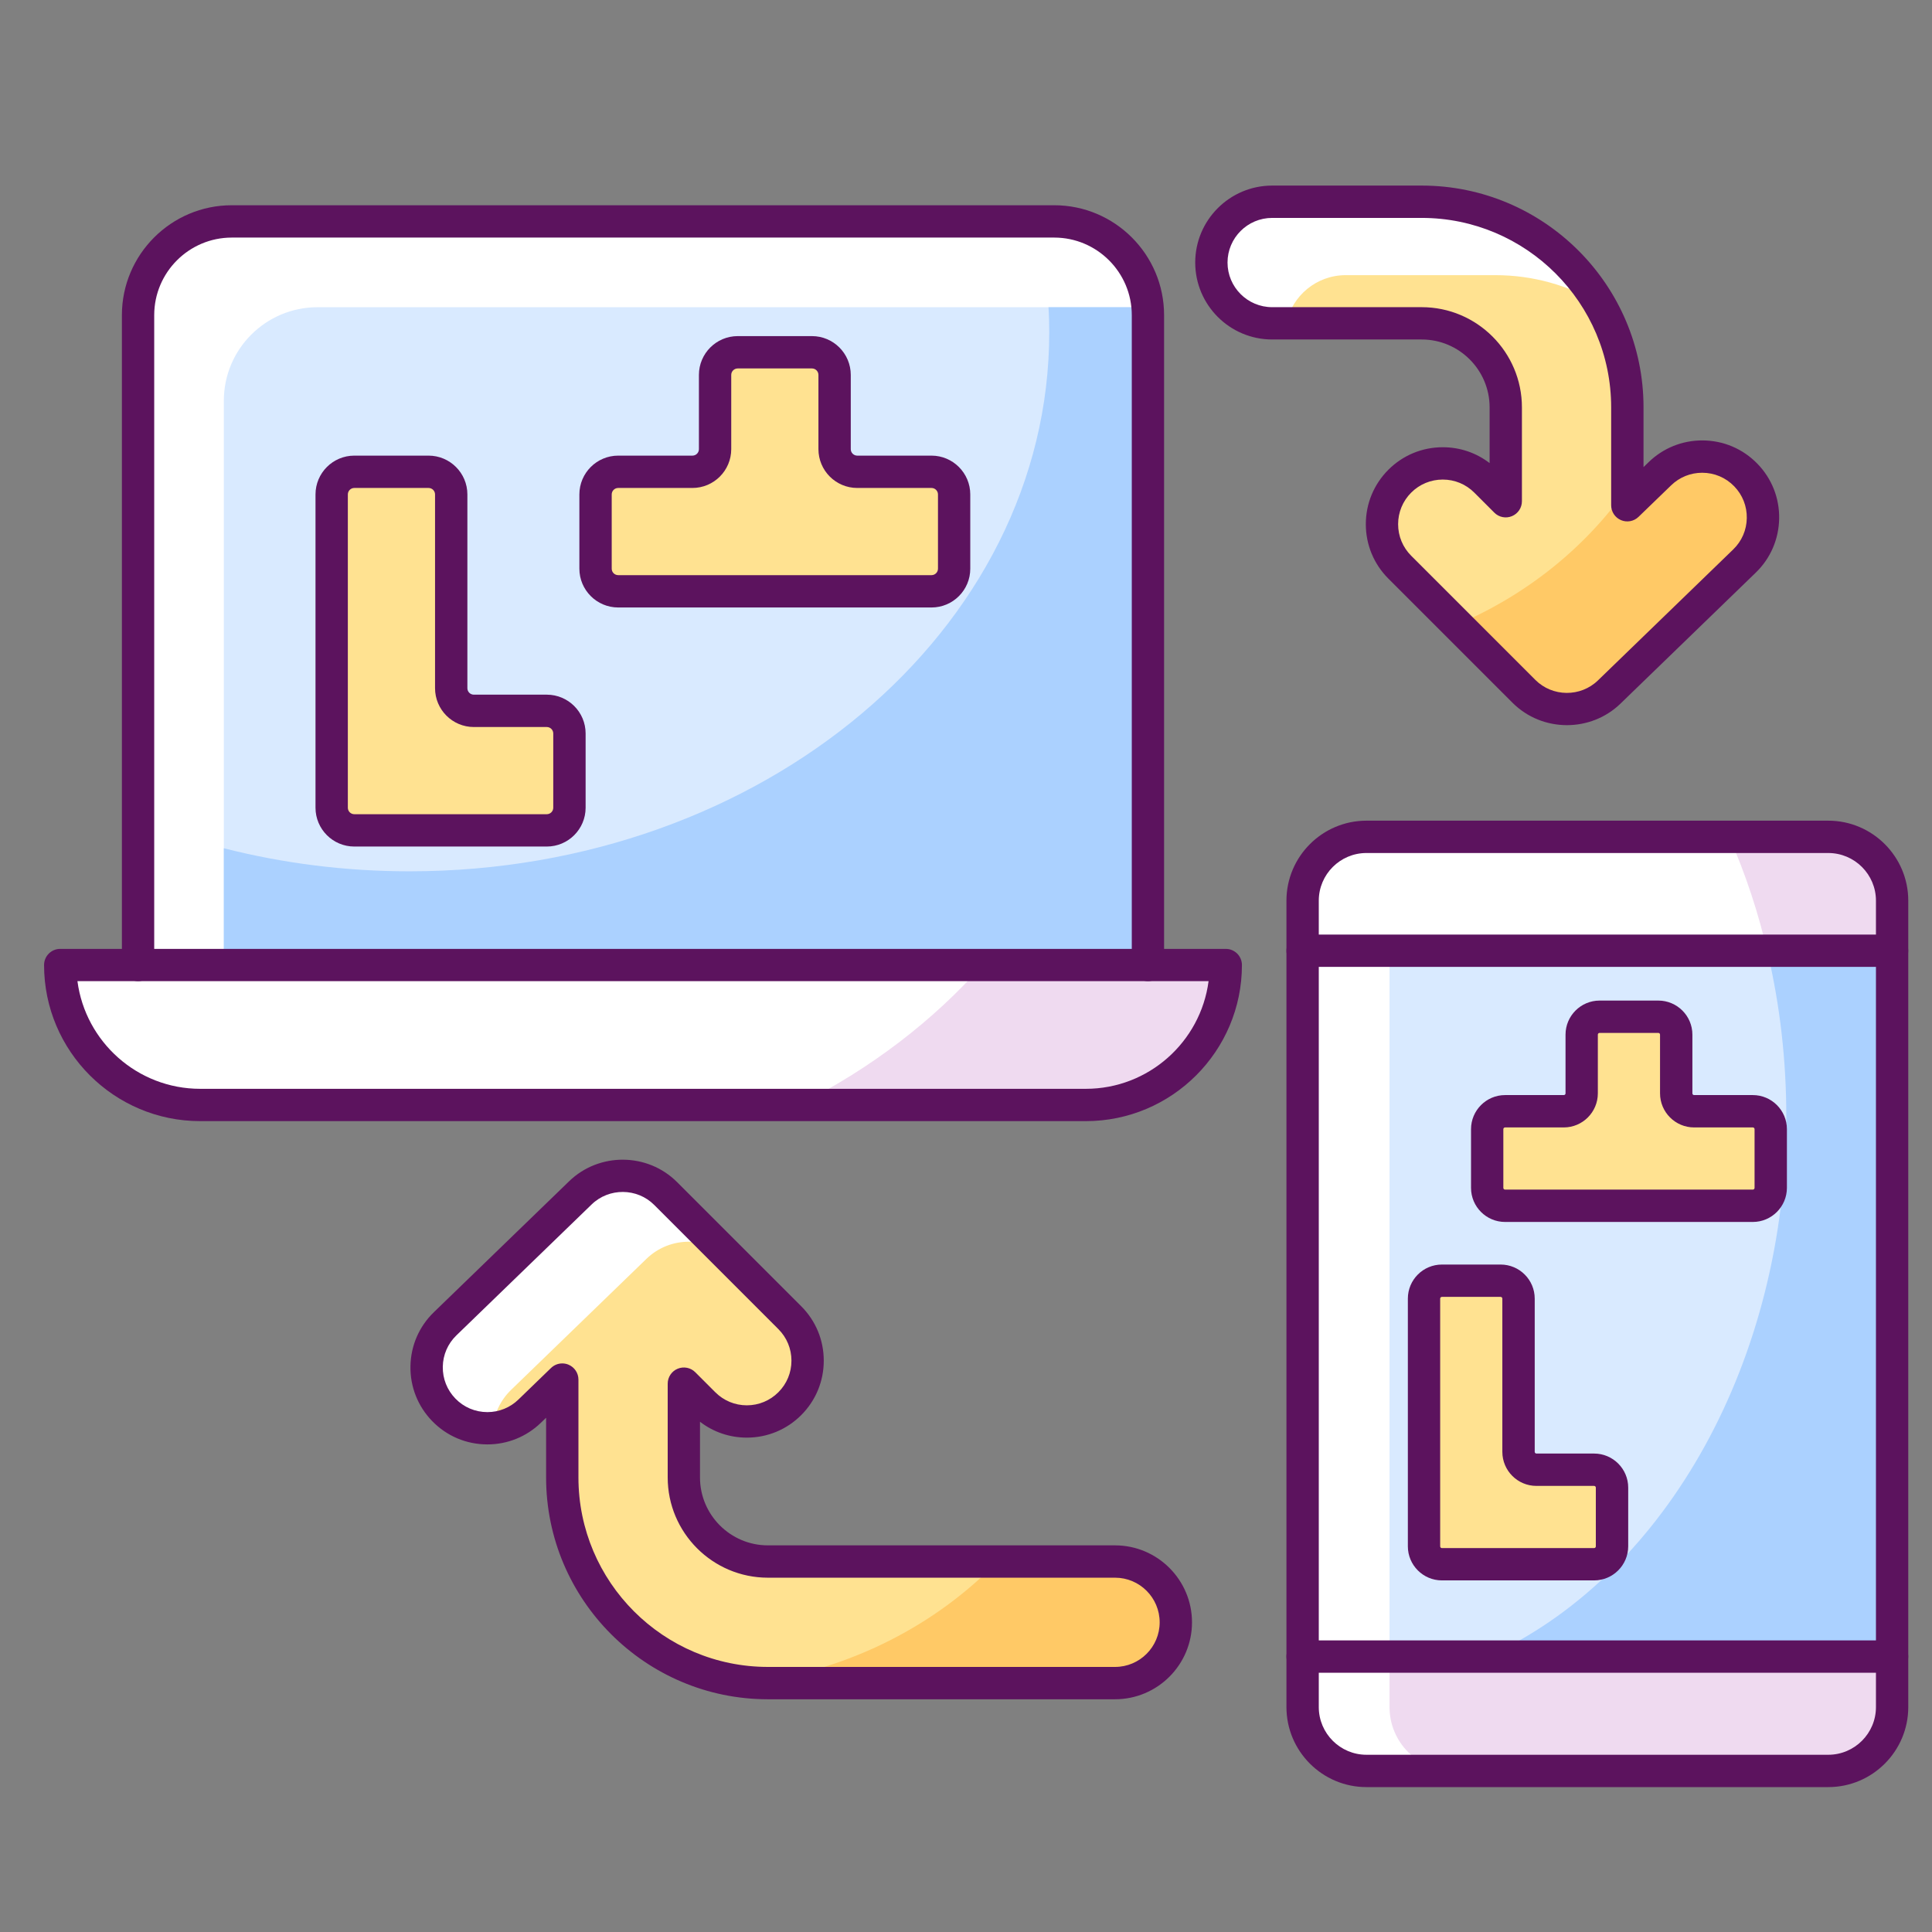
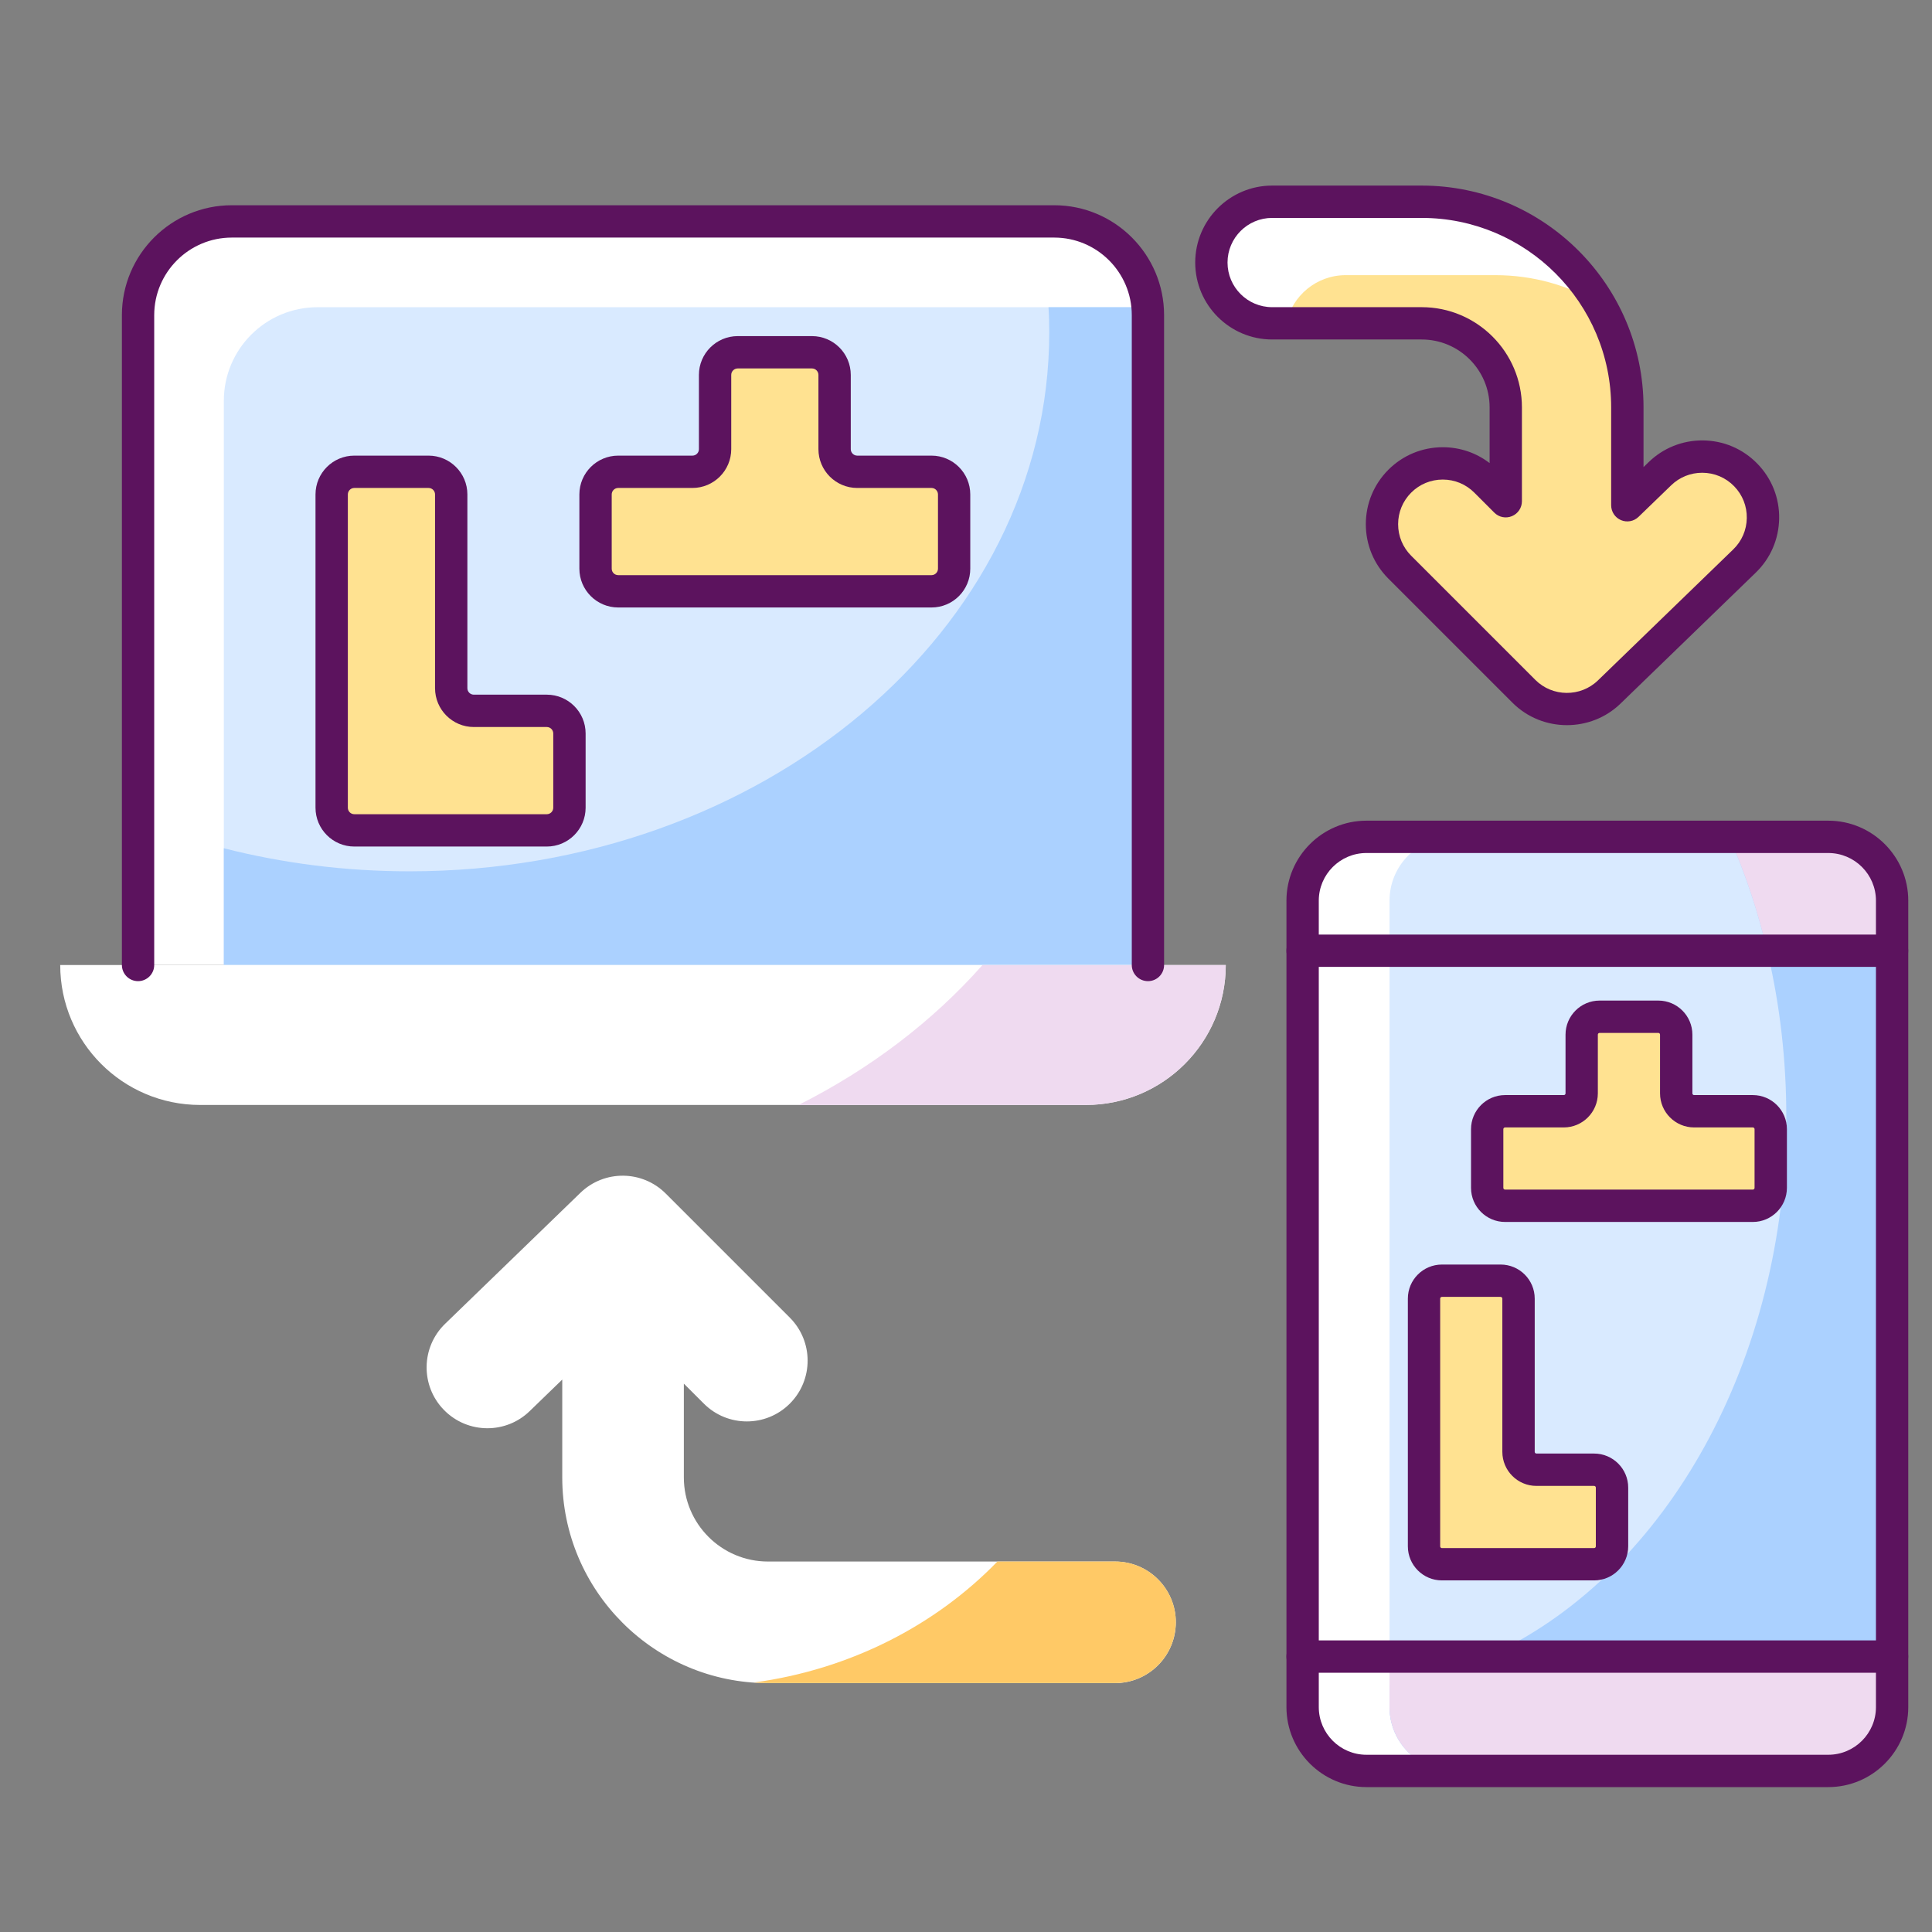
<svg xmlns="http://www.w3.org/2000/svg" version="1.1" id="Layer_1" x="0px" y="0px" width="95px" height="95px" viewBox="0 0 95 95" xml:space="preserve">
  <rect x="0" y="0" width="95" height="95" fill="#808080" stroke="none" />
  <path fill="#FFFFFF" d="M62.655,15.748h7.353c2.279,0,4.133,1.854,4.133,4.134v4.613l-0.983-0.984c-1.167-1.167-3.061-1.167-4.227,0  c-1.168,1.167-1.168,3.06,0,4.228l6.105,6.105c1.153,1.154,3.02,1.168,4.191,0.034l6.652-6.44c1.187-1.148,1.217-3.041,0.068-4.226  c-0.586-0.606-1.366-0.911-2.147-0.911c-0.75,0-1.498,0.28-2.079,0.842l-1.603,1.551v-4.812c0-5.576-4.536-10.112-10.111-10.112  h-7.353c-1.651,0-2.989,1.338-2.989,2.989C59.666,14.41,61.004,15.748,62.655,15.748L62.655,15.748z" />
  <path fill="#FFE291" d="M86.602,26.153c-0.127,0.53-0.403,1.028-0.821,1.436l-6.65,6.438c-1.177,1.134-3.042,1.123-4.196-0.032  l-2.49-2.491l-0.021-0.021l-3.592-3.598c-1.166-1.166-1.166-3.057,0-4.223c1.165-1.171,3.062-1.171,4.228,0l0.985,0.98v-4.61  c0-0.164-0.01-0.328-0.031-0.487c-0.239-2.051-1.987-3.646-4.106-3.646h-6.66c0.286-1.351,1.483-2.369,2.924-2.369h7.35  c1.865,0,3.608,0.503,5.107,1.394c0.891,1.5,1.395,3.243,1.395,5.107v4.812l1.601-1.552c0.545-0.524,1.233-0.806,1.938-0.837  c0.048-0.005,0.095-0.005,0.144-0.005c0.778,0,1.558,0.307,2.146,0.911C86.591,24.129,86.84,25.189,86.602,26.153L86.602,26.153z" />
-   <path fill="#FFC966" d="M86.602,26.153c-0.127,0.53-0.403,1.028-0.821,1.436l-6.65,6.438c-1.177,1.134-3.042,1.123-4.196-0.032  l-2.49-2.491l-0.021-0.021l-0.768-0.773c3.433-1.468,6.331-3.81,8.366-6.719v0.853l1.601-1.552c0.545-0.524,1.233-0.806,1.938-0.837  c0.048-0.005,0.096-0.005,0.144-0.005c0.778,0,1.558,0.307,2.146,0.911C86.591,24.129,86.84,25.189,86.602,26.153L86.602,26.153z" />
  <path fill="#5C135E" d="M77.049,35.657c-0.971,0-1.941-0.367-2.676-1.101l-6.105-6.105c-0.714-0.714-1.108-1.665-1.108-2.676  c0-1.011,0.395-1.961,1.108-2.676c0.715-0.714,1.665-1.108,2.676-1.108c0.845,0,1.646,0.274,2.303,0.78v-2.739  c0-1.841-1.498-3.339-3.339-3.339h-7.353c-2.087,0-3.784-1.697-3.784-3.784c0-2.086,1.697-3.784,3.784-3.784h7.353  c6.014,0,10.907,4.893,10.907,10.907v2.936l0.255-0.247c0.708-0.687,1.644-1.065,2.631-1.065c1.034,0,2,0.409,2.719,1.152  c0.703,0.726,1.081,1.682,1.064,2.693s-0.425,1.955-1.151,2.657l-6.651,6.44C78.951,35.306,78,35.657,77.049,35.657L77.049,35.657z   M70.943,23.581c-0.586,0-1.137,0.228-1.552,0.642c-0.414,0.415-0.643,0.966-0.643,1.552c0,0.586,0.229,1.138,0.643,1.552  l6.106,6.106c0.841,0.841,2.222,0.853,3.077,0.024l6.651-6.44c0.422-0.408,0.659-0.955,0.668-1.541  c0.01-0.586-0.209-1.14-0.617-1.562c-0.417-0.431-0.978-0.668-1.577-0.668c-0.572,0-1.114,0.219-1.525,0.618l-1.604,1.551  c-0.229,0.222-0.568,0.285-0.862,0.161s-0.484-0.413-0.484-0.732v-4.812c0-5.138-4.18-9.317-9.317-9.317h-7.353  c-1.21,0-2.194,0.984-2.194,2.194c0,1.21,0.984,2.195,2.194,2.195h7.353c2.718,0,4.929,2.21,4.929,4.929v4.613  c0,0.321-0.193,0.611-0.491,0.734c-0.297,0.124-0.639,0.056-0.866-0.172l-0.984-0.984C72.08,23.809,71.53,23.581,70.943,23.581z" />
  <path fill="#FFFFFF" d="M54.829,76.783H37.76c-2.279,0-4.134-1.855-4.134-4.135v-4.612l0.984,0.983c1.167,1.167,3.06,1.167,4.227,0  c1.167-1.167,1.167-3.06,0-4.228l-6.105-6.105c-1.154-1.153-3.021-1.168-4.193-0.033l-6.651,6.439  c-1.187,1.148-1.217,3.041-0.069,4.227c0.586,0.605,1.367,0.91,2.147,0.91c0.75,0,1.499-0.279,2.079-0.842l1.602-1.551v4.812  c0,5.576,4.537,10.113,10.112,10.113h17.069c1.651,0,2.989-1.34,2.989-2.989C57.818,78.121,56.48,76.783,54.829,76.783  L54.829,76.783z" />
-   <path fill="#FFE291" d="M57.819,79.771c0,0.085-0.006,0.174-0.016,0.259c-0.128,1.532-1.41,2.729-2.973,2.729H37.759  c-1.955,0-3.789-0.562-5.336-1.525c-2.654-1.659-4.488-4.51-4.742-7.795c-0.021-0.263-0.032-0.526-0.032-0.789v-4.812l-1.605,1.552  c-0.509,0.493-1.15,0.769-1.807,0.827c0.058-0.688,0.36-1.356,0.896-1.875l6.655-6.443c1.171-1.135,3.036-1.119,4.191,0.037  l2.861,2.855c0.021,0.021,0.037,0.037,0.053,0.059c1.113,1.171,1.092,3.025-0.053,4.169c-1.171,1.167-3.063,1.167-4.228,0  l-0.986-0.984v4.615c0,2.003,1.431,3.677,3.328,4.054c0.26,0.052,0.53,0.079,0.806,0.079h17.072  C56.479,76.782,57.819,78.122,57.819,79.771L57.819,79.771z" />
  <path fill="#FFC966" d="M57.819,79.771c0,0.085-0.006,0.174-0.016,0.259c-0.128,1.532-1.41,2.729-2.973,2.729H37.759  c-0.233,0-0.461-0.011-0.689-0.027c4.737-0.641,8.934-2.813,11.975-5.949h5.786C56.479,76.782,57.819,78.122,57.819,79.771z" />
-   <path fill="#5C135E" d="M54.829,83.556H37.76c-6.014,0-10.907-4.893-10.907-10.907v-2.936l-0.255,0.246  c-0.709,0.687-1.645,1.065-2.632,1.065c-1.034,0-2-0.409-2.719-1.151c-0.703-0.727-1.081-1.683-1.064-2.693  c0.016-1.011,0.425-1.955,1.152-2.658l6.651-6.439c1.475-1.428,3.856-1.409,5.307,0.043l6.105,6.105  c0.715,0.715,1.108,1.665,1.108,2.676s-0.394,1.961-1.108,2.676c-0.714,0.714-1.665,1.108-2.675,1.108  c-0.844,0-1.646-0.274-2.303-0.781v2.739c0,1.841,1.498,3.339,3.339,3.339h17.069c2.087,0,3.785,1.698,3.785,3.785  C58.614,81.857,56.916,83.556,54.829,83.556L54.829,83.556z M27.648,67.042c0.106,0,0.212,0.021,0.31,0.063  c0.294,0.125,0.485,0.413,0.485,0.732v4.812c0,5.138,4.18,9.317,9.317,9.317h17.069c1.21,0,2.194-0.983,2.194-2.193  c0-1.211-0.984-2.195-2.194-2.195H37.76c-2.718,0-4.928-2.211-4.928-4.929v-4.612c0-0.322,0.194-0.612,0.49-0.734  c0.297-0.123,0.639-0.056,0.866,0.172l0.984,0.984c0.414,0.414,0.965,0.643,1.551,0.643s1.137-0.229,1.551-0.643  c0.415-0.415,0.643-0.966,0.643-1.552s-0.228-1.138-0.643-1.552L32.17,59.25c-0.842-0.843-2.223-0.854-3.078-0.025l-6.651,6.439  c-0.421,0.407-0.659,0.955-0.668,1.541c-0.009,0.587,0.21,1.141,0.617,1.562c0.417,0.432,0.978,0.669,1.577,0.669  c0.573,0,1.115-0.22,1.526-0.619l1.602-1.551C27.244,67.122,27.441,67.042,27.648,67.042L27.648,67.042z" />
  <path fill="#FFFFFF" d="M56.447,15.498v31.951H6.788V15.498c0-2.548,2.066-4.61,4.61-4.61h40.439c2.421,0,4.403,1.86,4.595,4.234  C56.441,15.247,56.447,15.373,56.447,15.498L56.447,15.498z" />
  <path fill="#D9EAFF" d="M56.447,15.498v31.951H11.006V19.71c0-2.543,2.061-4.604,4.61-4.604h40.439c0.127,0,0.249,0.005,0.377,0.016  C56.441,15.244,56.447,15.371,56.447,15.498L56.447,15.498z" />
  <path fill="#ABD1FF" d="M56.447,15.498v31.951H11.006V41.71c2.888,0.736,5.956,1.134,9.129,1.134  c17.374,0,31.458-11.864,31.458-26.499c0-0.418-0.01-0.832-0.037-1.24h4.499c0.127,0,0.249,0.005,0.377,0.016  C56.441,15.244,56.447,15.371,56.447,15.498L56.447,15.498z" />
  <path fill="#FFFFFF" d="M2.961,47.452c0,3.801,3.082,6.881,6.882,6.881h43.549c3.8,0,6.882-3.08,6.882-6.881H2.961z" />
  <path fill="#EFDAF0" d="M60.272,47.454c0,3.799-3.079,6.878-6.883,6.878H39.269c3.529-1.775,6.603-4.123,9.04-6.878H60.272z" />
  <path fill="#5C135E" d="M56.447,48.245c-0.439,0-0.795-0.355-0.795-0.795V15.496c0-2.103-1.712-3.814-3.815-3.814H11.398  c-2.104,0-3.815,1.711-3.815,3.814V47.45c0,0.439-0.355,0.795-0.795,0.795c-0.439,0-0.794-0.355-0.794-0.795V15.496  c0-2.98,2.424-5.404,5.404-5.404h40.438c2.98,0,5.404,2.424,5.404,5.404V47.45C57.241,47.89,56.887,48.245,56.447,48.245z" />
-   <path fill="#5C135E" d="M53.393,55.128H9.844c-4.233,0-7.677-3.443-7.677-7.676c0-0.439,0.356-0.794,0.794-0.794h57.313  c0.438,0,0.794,0.355,0.794,0.794C61.068,51.685,57.625,55.128,53.393,55.128z M3.808,48.246c0.391,2.982,2.949,5.293,6.036,5.293  h43.549c3.087,0,5.644-2.311,6.035-5.293H3.808z" />
  <path fill="#FFE291" d="M22.186,24.312v9.528c0,0.615,0.499,1.113,1.114,1.113h3.587c0.615,0,1.113,0.499,1.113,1.114v3.651  c0,0.615-0.498,1.113-1.113,1.113h-9.465c-0.615,0-1.113-0.499-1.113-1.113V24.312c0-0.615,0.498-1.114,1.113-1.114h3.651  C21.688,23.198,22.186,23.697,22.186,24.312z M41.04,22.085v-3.651c0-0.615-0.499-1.113-1.113-1.113h-3.651  c-0.615,0-1.113,0.498-1.113,1.113v3.651c0,0.615-0.499,1.113-1.113,1.113h-3.651c-0.615,0-1.114,0.499-1.114,1.114v3.651  c0,0.615,0.499,1.113,1.114,1.113h15.406c0.614,0,1.113-0.499,1.113-1.113v-3.651c0-0.615-0.499-1.114-1.113-1.114h-3.651  C41.539,23.198,41.04,22.7,41.04,22.085z" />
  <path fill="#5C135E" d="M26.887,41.626h-9.465c-1.052,0-1.908-0.856-1.908-1.908V24.312c0-1.052,0.856-1.908,1.908-1.908h3.651  c1.052,0,1.909,0.856,1.909,1.908v9.528c0,0.176,0.143,0.318,0.318,0.318h3.587c1.053,0,1.909,0.856,1.909,1.909v3.651  C28.795,40.77,27.939,41.626,26.887,41.626L26.887,41.626z M17.422,23.994c-0.175,0-0.318,0.143-0.318,0.318v15.406  c0,0.176,0.143,0.318,0.318,0.318h9.465c0.175,0,0.318-0.143,0.318-0.318v-3.651c0-0.176-0.143-0.318-0.318-0.318H23.3  c-1.052,0-1.908-0.856-1.908-1.909v-9.528c0-0.175-0.143-0.318-0.319-0.318H17.422L17.422,23.994z M45.805,29.871H30.398  c-1.052,0-1.909-0.856-1.909-1.908v-3.651c0-1.052,0.856-1.908,1.909-1.908h3.651c0.176,0,0.318-0.143,0.318-0.318v-3.651  c0-1.052,0.856-1.908,1.908-1.908h3.651c1.052,0,1.908,0.856,1.908,1.908v3.651c0,0.175,0.143,0.318,0.318,0.318h3.651  c1.052,0,1.907,0.856,1.907,1.908v3.651C47.712,29.015,46.856,29.871,45.805,29.871z M30.398,23.994  c-0.176,0-0.319,0.143-0.319,0.318v3.651c0,0.176,0.143,0.318,0.319,0.318h15.406c0.175,0,0.318-0.143,0.318-0.318v-3.651  c0-0.175-0.143-0.318-0.318-0.318h-3.651c-1.053,0-1.909-0.856-1.909-1.908v-3.651c0-0.175-0.143-0.318-0.318-0.318h-3.651  c-0.176,0-0.319,0.143-0.319,0.318v3.651c0,1.052-0.856,1.908-1.908,1.908H30.398L30.398,23.994z" />
  <path fill="#FFFFFF" d="M93.039,44.285V83.94c0,1.732-1.404,3.137-3.137,3.137H67.191c-1.731,0-3.141-1.404-3.141-3.137V44.285  c0-1.732,1.409-3.137,3.141-3.137h22.711C91.635,41.148,93.039,42.553,93.039,44.285z" />
  <path fill="#D9EAFF" d="M93.039,44.285V83.94c0,1.732-1.404,3.137-3.137,3.137H71.469c-1.733,0-3.143-1.404-3.143-3.137V44.285  c0-1.732,1.409-3.137,3.143-3.137h18.434C91.635,41.148,93.039,42.553,93.039,44.285z" />
  <path fill="#ABD1FF" d="M93.039,44.285V83.94c0,1.732-1.404,3.137-3.137,3.137H71.469c-1.733,0-3.143-1.404-3.143-3.137V82.88  c1.828-0.265,3.587-0.815,5.251-1.621c8.334-4.017,14.259-14.295,14.259-26.35c0-2.76-0.308-5.427-0.891-7.942  c-0.466-2.045-1.112-3.996-1.918-5.818h4.875C91.635,41.148,93.039,42.553,93.039,44.285L93.039,44.285z" />
-   <path fill="#FFFFFF" d="M93.039,81.259v2.682c0,1.732-1.404,3.137-3.137,3.137H67.191c-1.731,0-3.141-1.404-3.141-3.137v-2.682  H93.039z M93.039,46.967v-2.682c0-1.732-1.404-3.137-3.137-3.137H67.191c-1.731,0-3.141,1.404-3.141,3.137v2.682H93.039z" />
  <path fill="#EFDAF0" d="M93.039,81.259v2.682c0,1.732-1.404,3.137-3.137,3.137H71.469c-1.733,0-3.143-1.404-3.143-3.137v-2.646  C70.154,81.029,93.039,81.259,93.039,81.259z M93.039,44.285v2.682h-6.094c-0.466-2.045-1.112-3.996-1.918-5.818h4.875  C91.635,41.148,93.039,42.553,93.039,44.285L93.039,44.285z" />
  <path fill="#5C135E" d="M89.9,87.875H67.191c-2.169,0-3.934-1.765-3.934-3.934V44.287c0-2.168,1.765-3.933,3.934-3.933H89.9  c2.168,0,3.933,1.764,3.933,3.933v39.654C93.833,86.11,92.068,87.875,89.9,87.875L89.9,87.875z M67.191,41.944  c-1.293,0-2.344,1.051-2.344,2.343v39.654c0,1.292,1.051,2.344,2.344,2.344H89.9c1.292,0,2.344-1.052,2.344-2.344V44.287  c0-1.292-1.052-2.343-2.344-2.343H67.191z" />
  <path fill="#FFE291" d="M74.669,63.855v7.534c0,0.486,0.394,0.88,0.88,0.88h2.836c0.486,0,0.881,0.395,0.881,0.88v2.887  c0,0.486-0.395,0.881-0.881,0.881h-7.483c-0.485,0-0.88-0.395-0.88-0.881V63.855c0-0.486,0.395-0.881,0.88-0.881h2.887  C74.274,62.975,74.669,63.369,74.669,63.855L74.669,63.855z M82.422,53.763v-2.887c0-0.486-0.395-0.88-0.88-0.88h-2.888  c-0.485,0-0.879,0.394-0.879,0.88v2.887c0,0.485-0.395,0.881-0.881,0.881h-2.887c-0.486,0-0.88,0.394-0.88,0.88v2.887  c0,0.486,0.394,0.88,0.88,0.88h12.182c0.486,0,0.88-0.394,0.88-0.88v-2.887c0-0.486-0.394-0.88-0.88-0.88h-2.887  C82.816,54.644,82.422,54.248,82.422,53.763L82.422,53.763z" />
  <path fill="#5C135E" d="M78.385,77.711h-7.483c-0.924,0-1.675-0.751-1.675-1.675V63.855c0-0.924,0.751-1.675,1.675-1.675h2.887  c0.924,0,1.676,0.751,1.676,1.675v7.534c0,0.047,0.038,0.085,0.085,0.085h2.836c0.924,0,1.676,0.752,1.676,1.675v2.887  C80.061,76.96,79.309,77.711,78.385,77.711z M70.901,63.77c-0.047,0-0.085,0.039-0.085,0.086v12.181  c0,0.047,0.038,0.086,0.085,0.086h7.483c0.049,0,0.086-0.039,0.086-0.086v-2.887c0-0.047-0.037-0.085-0.086-0.085h-2.836  c-0.924,0-1.675-0.751-1.675-1.675v-7.534c0-0.047-0.038-0.086-0.086-0.086H70.901z M86.189,60.086H74.008  c-0.924,0-1.675-0.752-1.675-1.676v-2.887c0-0.923,0.751-1.676,1.675-1.676h2.887c0.047,0,0.085-0.037,0.085-0.085v-2.887  c0-0.924,0.752-1.675,1.675-1.675h2.888c0.923,0,1.675,0.751,1.675,1.675v2.887c0,0.048,0.038,0.085,0.086,0.085h2.887  c0.923,0,1.675,0.753,1.675,1.676v2.887C87.864,59.334,87.112,60.086,86.189,60.086L86.189,60.086z M74.008,55.438  c-0.047,0-0.086,0.037-0.086,0.085v2.887c0,0.048,0.039,0.085,0.086,0.085h12.182c0.047,0,0.085-0.037,0.085-0.085v-2.887  c0-0.048-0.038-0.085-0.085-0.085h-2.887c-0.924,0-1.676-0.752-1.676-1.676v-2.887c0-0.047-0.038-0.085-0.085-0.085h-2.888  c-0.047,0-0.085,0.038-0.085,0.085v2.887c0,0.924-0.752,1.676-1.675,1.676H74.008L74.008,55.438z M93.035,47.544H64.052  c-0.439,0-0.795-0.356-0.795-0.794c0-0.439,0.355-0.795,0.795-0.795h28.983c0.439,0,0.795,0.356,0.795,0.795  C93.83,47.188,93.475,47.544,93.035,47.544z M93.035,82.252H64.052c-0.439,0-0.795-0.356-0.795-0.796  c0-0.438,0.355-0.794,0.795-0.794h28.983c0.439,0,0.795,0.355,0.795,0.794C93.83,81.896,93.475,82.252,93.035,82.252z" />
</svg>